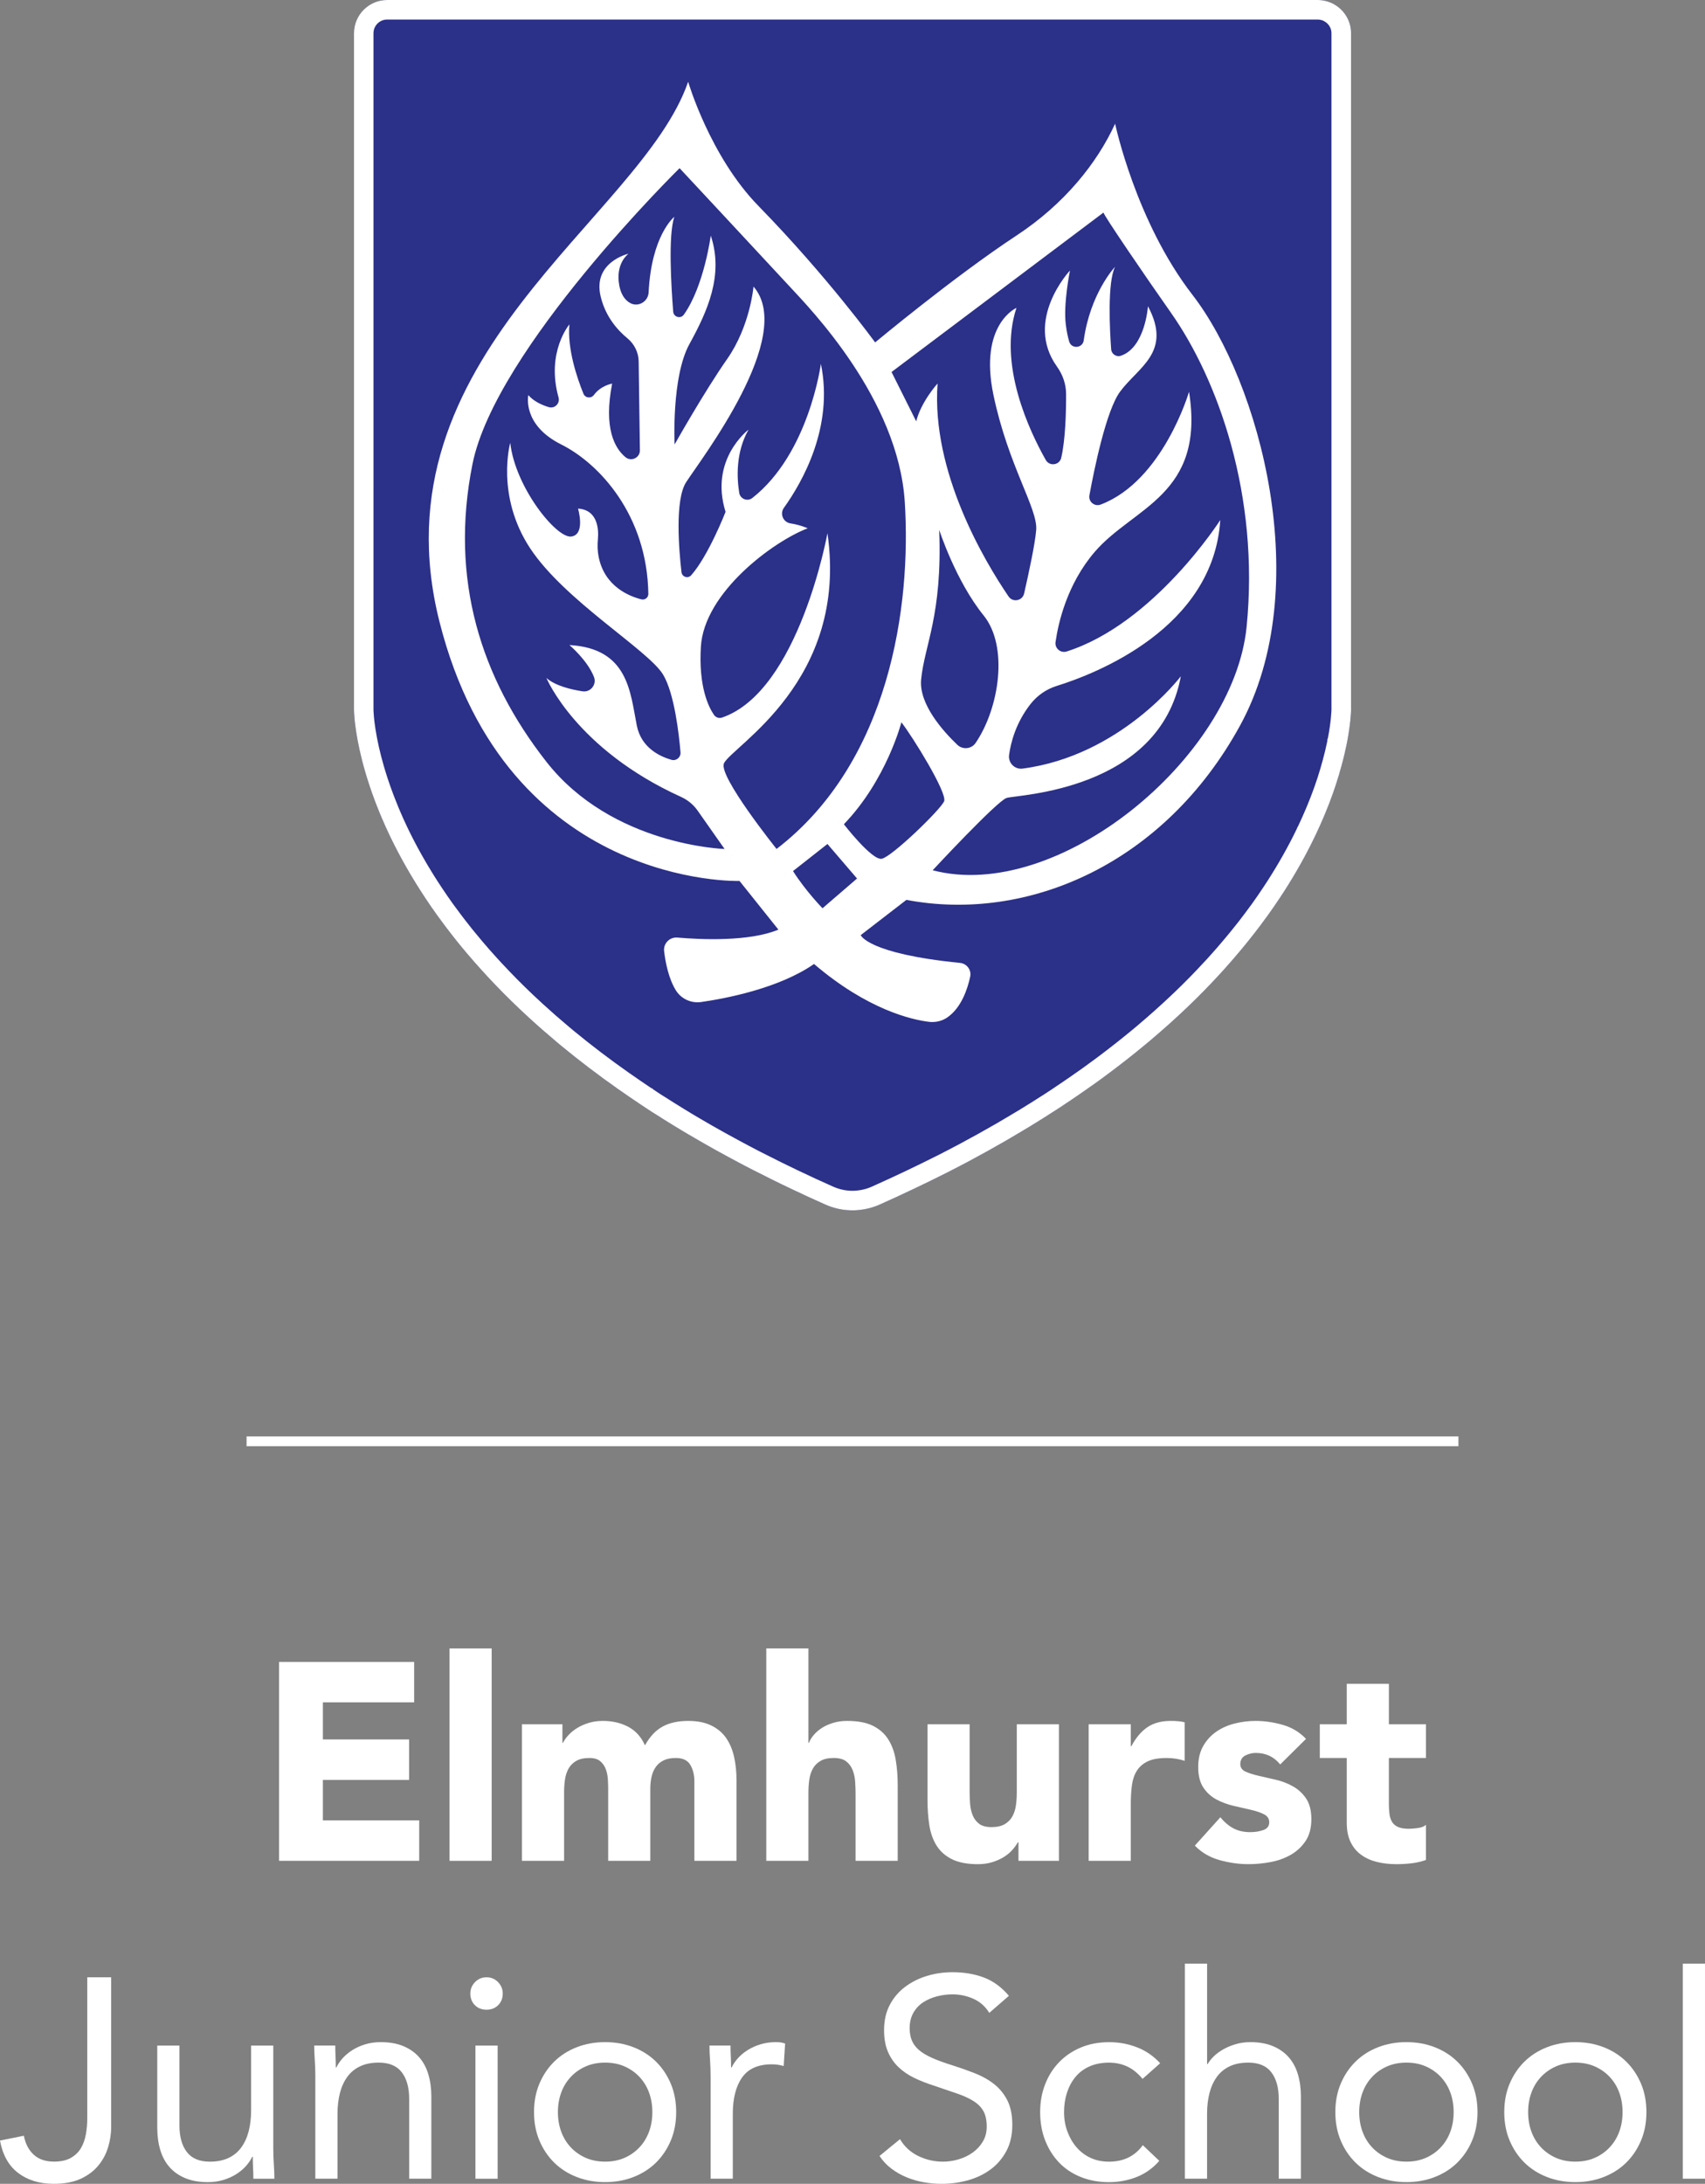
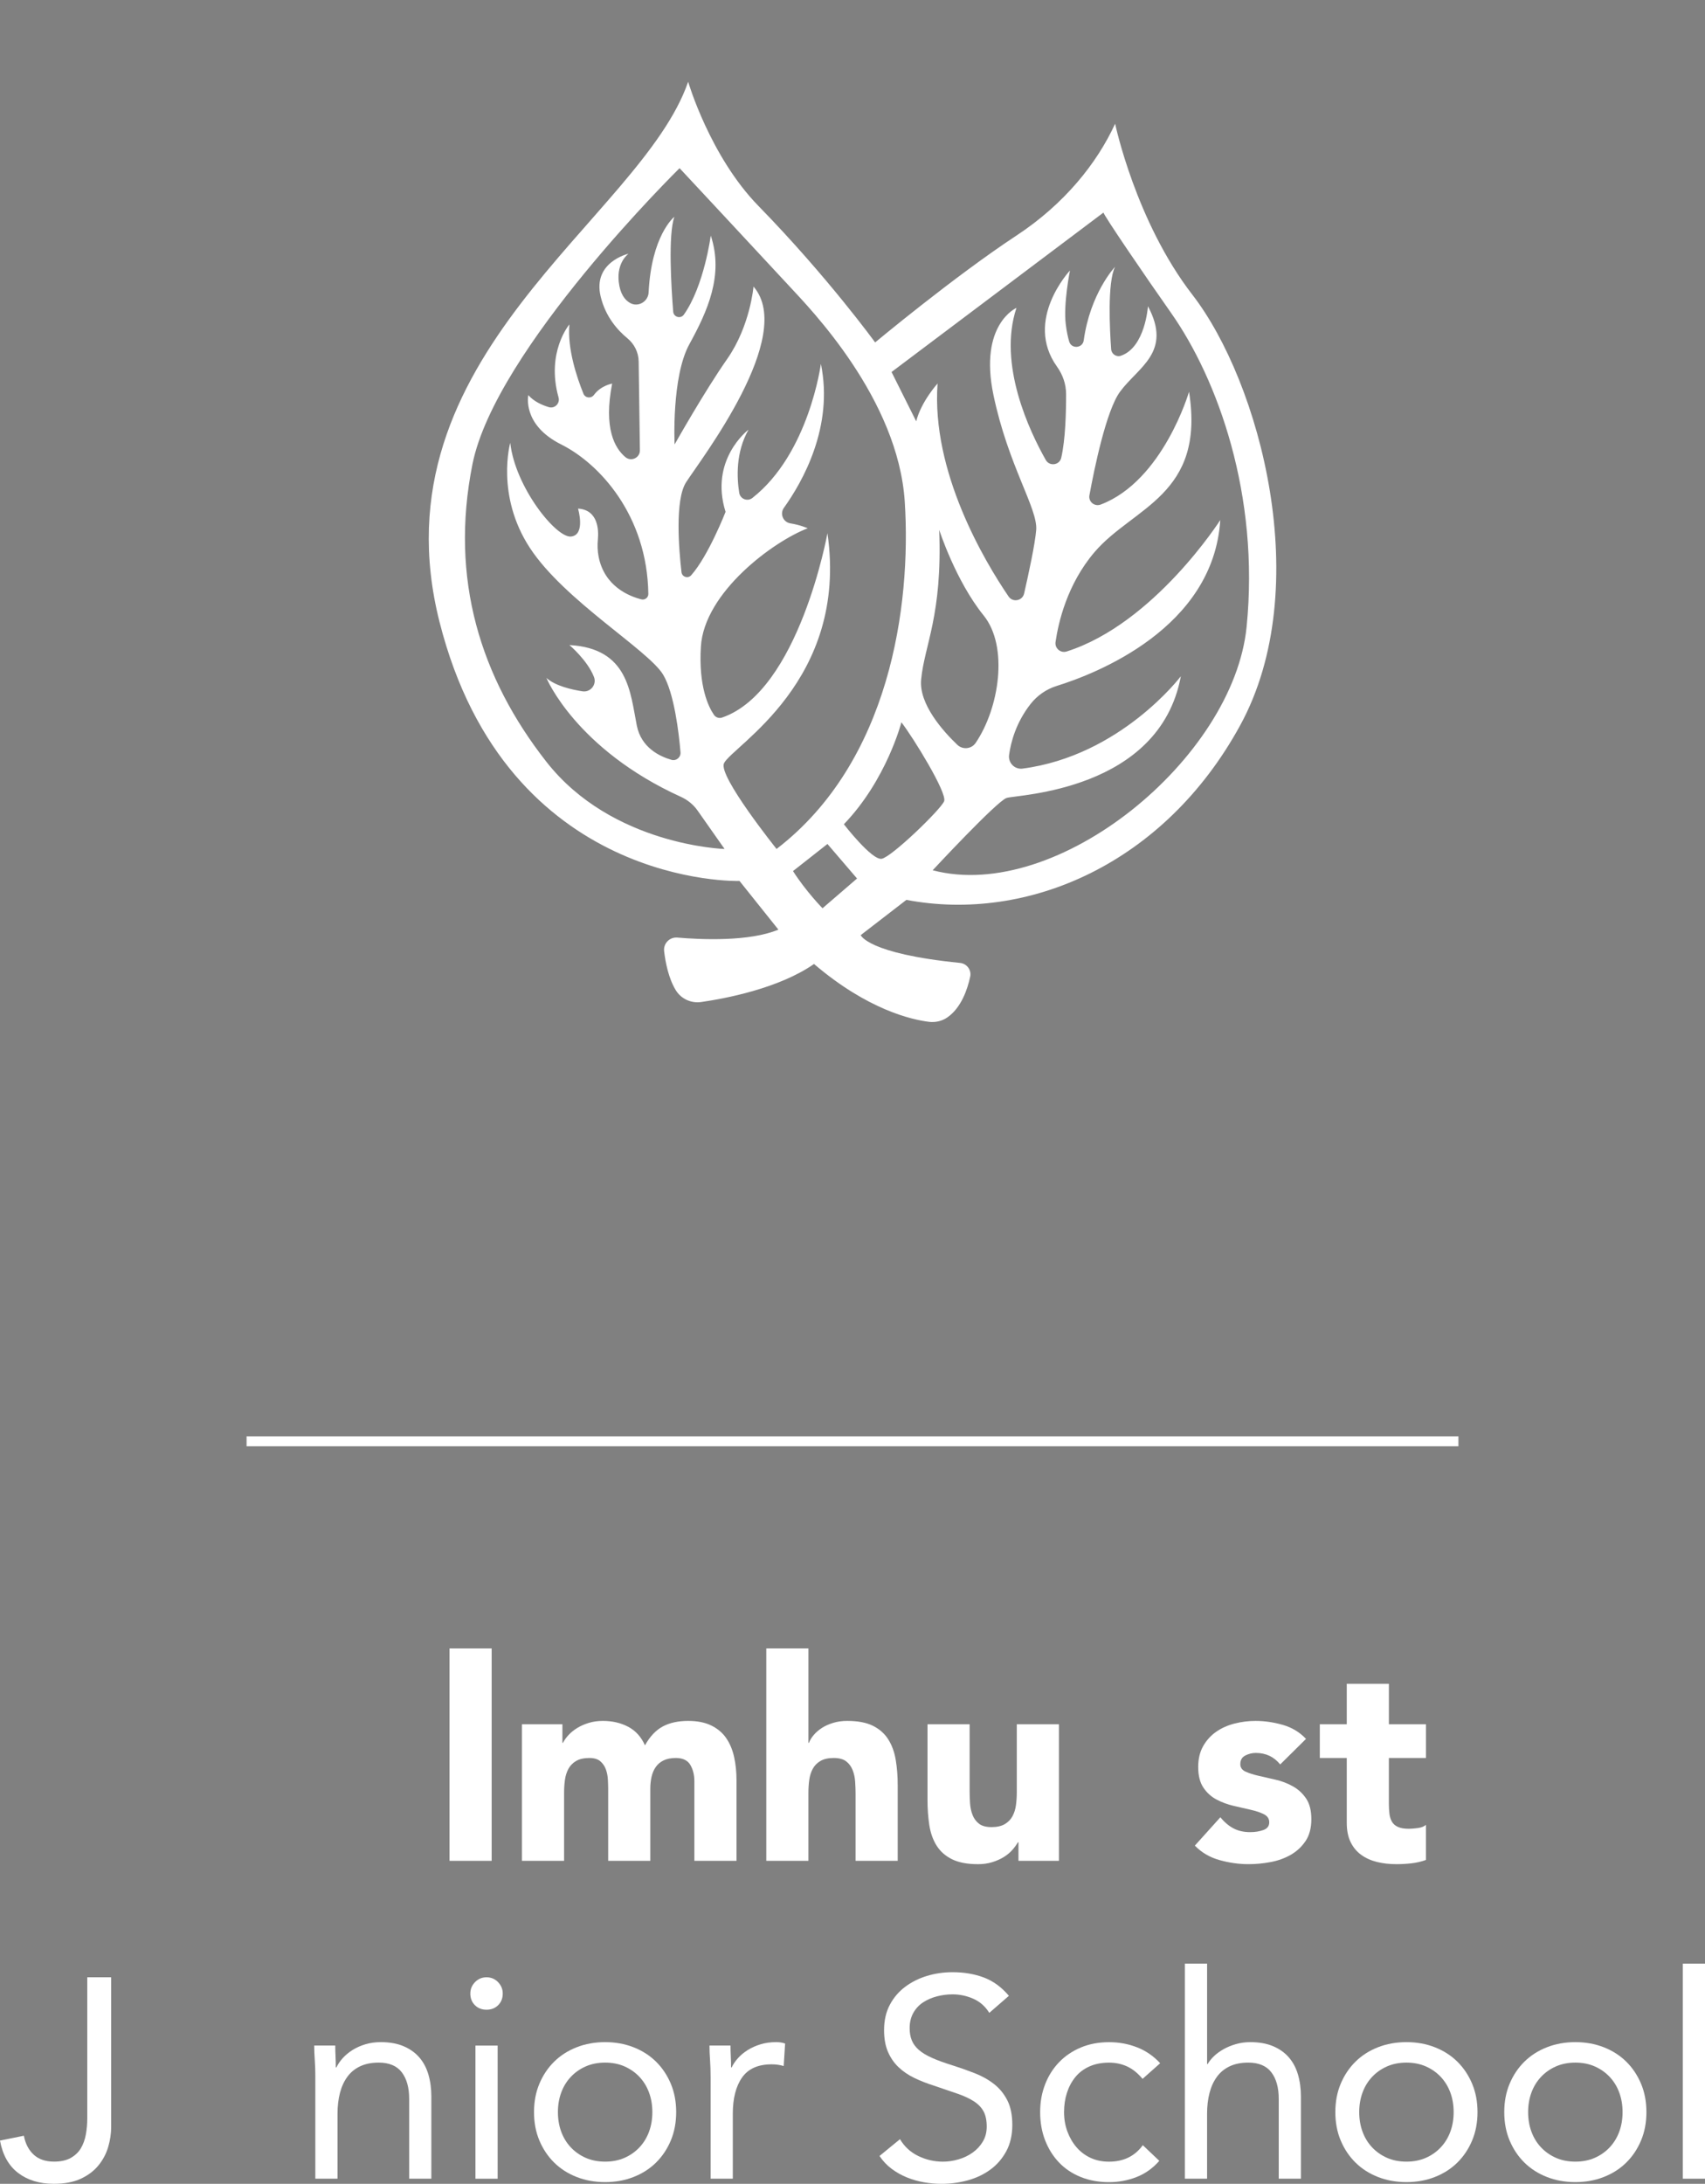
<svg xmlns="http://www.w3.org/2000/svg" id="Layer_3" viewBox="0 0 1093.08 1399.46">
  <rect x="0" y="0" width="1093.08" height="1399.46" fill="#808080" stroke="none" />
  <defs>
    <style>.cls-1{fill:#fff;}.cls-2{fill:#2b3089;}</style>
  </defs>
-   <path class="cls-2" d="M866.15,21.28v433.46s0,.31-.02.92v.15c-.04.98-.15,2.65-.38,4.99,0,.08-.02.19-.02.29-.17,1.8-.42,3.99-.79,6.5-.33,2.28-.73,4.82-1.27,7.64-.04.23-.08.44-.13.67,0,.02-.02.06-.02.08v.02c-.06.31-.13.63-.19.94-.84,4.07-1.88,8.63-3.26,13.64-.98,3.68-2.15,7.58-3.49,11.72-1.13,3.49-2.4,7.12-3.84,10.9-.29.79-.61,1.61-.92,2.42-.58,1.5-1.19,3.05-1.84,4.59-.35.88-.71,1.75-1.09,2.65-.17.42-.36.84-.54,1.25-1.36,3.2-2.82,6.48-4.41,9.84-.19.42-.4.86-.61,1.3-.04.1-.08.19-.15.29-.02.06-.04.12-.08.19-.21.44-.42.88-.65,1.32-2.67,5.56-5.68,11.32-9.04,17.25-3.09,5.49-6.5,11.15-10.21,16.94-.86,1.32-1.73,2.65-2.63,4.01-2.53,3.82-5.2,7.71-8.04,11.65-.33.46-.71.94-1.04,1.4-2.24,3.09-4.55,6.18-6.98,9.29-.94,1.23-1.9,2.44-2.9,3.68-.02.02-.04.06-.06.08-2.09,2.63-4.24,5.28-6.5,7.96-3.43,4.11-7.04,8.27-10.84,12.47-.54.61-1.11,1.23-1.67,1.84-.48.52-.98,1.07-1.48,1.59-6.1,6.64-12.68,13.35-19.74,20.09-7.58,7.25-15.73,14.56-24.46,21.91-1.15.96-2.3,1.92-3.47,2.88-7.25,5.99-14.89,11.99-22.93,17.98-2.9,2.17-5.89,4.34-8.92,6.52-2.76,1.96-5.53,3.91-8.38,5.87-1.88,1.29-3.76,2.61-5.68,3.88-.17.13-.35.23-.52.35-.67.46-1.38.92-2.07,1.38-.46.31-.94.63-1.4.94-.48.33-.94.65-1.42.96-.21.15-.44.29-.65.44-.98.65-1.96,1.3-2.95,1.92-.38.27-.77.52-1.17.77-.38.23-.73.48-1.11.71-5.22,3.38-10.57,6.73-16.06,10.09-1.09.65-2.17,1.29-3.26,1.94-.61.35-1.21.73-1.82,1.09-2.51,1.5-5.03,2.99-7.58,4.49-.9.52-1.78,1.04-2.67,1.57-7.41,4.28-15.08,8.54-23,12.78-.69.38-1.4.75-2.09,1.11-1.15.63-2.32,1.23-3.49,1.84-2.84,1.5-5.74,2.99-8.67,4.47-7.04,3.55-14.29,7.1-21.72,10.63-7.1,3.38-14.39,6.73-21.85,10.07-3.24,1.44-6.6,2.46-10.03,3.05-1.8.31-3.61.52-5.43.63-1.09.04-2.17.06-3.26.02-.9-.02-1.82-.08-2.74-.17-4.6-.44-9.15-1.63-13.43-3.53-7.48-3.32-14.79-6.68-21.91-10.09-.13-.04-.23-.1-.35-.17-3.99-1.88-7.96-3.8-11.82-5.72-4.32-2.13-8.58-4.28-12.78-6.43-1.61-.81-3.2-1.65-4.76-2.46-1.17-.63-2.34-1.23-3.49-1.84-2.4-1.27-4.76-2.55-7.12-3.82-5.49-2.97-10.86-5.93-16.1-8.94-.38-.21-.73-.42-1.11-.65-.23-.13-.48-.27-.73-.42-2.55-1.46-5.05-2.92-7.56-4.39-1.09-.67-2.19-1.32-3.28-1.94-.29-.19-.59-.35-.86-.52-1.71-1.02-3.4-2.05-5.1-3.09-4.26-2.61-8.44-5.22-12.51-7.83-.21-.12-.4-.23-.61-.38-.19-.1-.4-.23-.58-.35-.27-.19-.54-.36-.81-.52-.84-.54-1.67-1.09-2.49-1.63-1.19-.79-2.38-1.57-3.55-2.36-.21-.1-.4-.25-.58-.38-.02-.02-.04-.02-.06-.04-1.78-1.19-3.53-2.36-5.26-3.55-.81-.54-1.63-1.11-2.42-1.65-2.44-1.65-4.82-3.32-7.18-4.97-12.93-9.09-24.85-18.19-35.86-27.26-1.15-.96-2.3-1.9-3.43-2.86-6.1-5.12-11.93-10.21-17.46-15.29-1.96-1.8-3.89-3.59-5.79-5.39-.13-.1-.23-.23-.36-.33-7.41-7.02-14.29-13.99-20.68-20.89-1.09-1.15-2.13-2.3-3.15-3.43-3.43-3.76-6.68-7.48-9.82-11.17-2.23-2.63-4.39-5.26-6.5-7.85-1.4-1.75-2.78-3.49-4.11-5.22-.23-.31-.48-.61-.71-.92-.84-1.09-1.65-2.17-2.46-3.24-.12-.17-.25-.33-.38-.5-1.3-1.71-2.55-3.4-3.78-5.1-.44-.61-.92-1.23-1.36-1.84-2.57-3.57-4.99-7.1-7.31-10.59-.9-1.34-1.78-2.67-2.61-3.99-.75-1.15-1.48-2.3-2.19-3.45-.31-.48-.63-.96-.9-1.44-.36-.54-.69-1.07-1-1.59-2.32-3.76-4.49-7.44-6.54-11.07-3.61-6.39-6.81-12.57-9.67-18.53-.21-.44-.4-.86-.61-1.3-1.69-3.53-3.24-7-4.66-10.36-.29-.67-.58-1.34-.86-2.01-.17-.4-.31-.77-.46-1.15-.65-1.55-1.27-3.07-1.84-4.57-.44-1.09-.86-2.17-1.25-3.24-1.44-3.8-2.72-7.44-3.84-10.92-.92-2.82-1.75-5.51-2.51-8.12-2.94-10.19-4.66-18.74-5.66-25.23-.25-1.61-.44-3.11-.63-4.47-.06-.65-.15-1.25-.21-1.84-.02-.19-.04-.38-.06-.56-.04-.38-.06-.73-.1-1.07-.02-.08-.02-.17-.04-.23-.1-1.38-.19-2.53-.25-3.45-.02-.19-.02-.35-.04-.52-.06-1.36-.06-2.05-.06-2.05V21.28C226.94,9.55,236.48,0,248.22,0h596.64c.98,0,1.94.08,2.88.21.29.04.56.1.84.15.65.13,1.3.25,1.92.42.33.08.65.21.96.31.56.17,1.11.38,1.65.61.33.15.69.29,1.02.46.25.13.5.23.75.35l-.02.04c3.8,2.03,6.91,5.14,8.9,8.98,1.52,2.92,2.38,6.25,2.38,9.75Z" />
-   <path class="cls-1" d="M844.86,12.53c.28,0,.63.02,1.04.08.17.03.33.06.49.09.24.04.48.09.72.15l.39.13.18.06.2.06c.1.03.19.07.29.11l.2.09.08.03.52.28c1.59.85,2.85,2.12,3.68,3.72.64,1.22.96,2.56.96,3.96v433.41c0,.07,0,.25-.01.53v.22s0,.07,0,.07c-.03.66-.12,2.01-.32,4.06l-.06.61v.09c-.17,1.76-.4,3.6-.68,5.49-.29,1.99-.66,4.38-1.17,7.02l-.39,1.17v.79c-.9,4.35-1.88,8.44-3.02,12.6-.9,3.38-1.98,7.01-3.3,11.1-1.1,3.39-2.32,6.85-3.63,10.29l-.03.07-.03.07c-.27.74-.56,1.49-.84,2.21-.55,1.41-1.11,2.85-1.72,4.3l-.05.11-.03.07c-.33.82-.66,1.64-1.01,2.47l-.04.09-.04.09c-.1.25-.22.5-.34.77l-.05.12-.05.12c-1.35,3.18-2.77,6.34-4.21,9.39l-.05.1-.05.1c-.11.24-.22.48-.34.73l-.44.73-.21.62c-.05.11-.11.22-.16.32l-.1.19-.09.2c-2.62,5.45-5.53,11-8.67,16.54-3.02,5.37-6.33,10.86-9.79,16.25-.84,1.29-1.7,2.6-2.58,3.94-2.5,3.79-5.11,7.57-7.72,11.2-.12.17-.26.34-.39.52-.22.29-.44.59-.68.91-2.16,2.98-4.42,5.99-6.71,8.94l-.04.05-.04.05c-.7.92-1.46,1.88-2.3,2.92l-.02.02-.23.29s-.02.02-.03.04c-.13.15-.25.31-.37.46-2.2,2.78-4.21,5.23-6.18,7.56-3.3,3.96-6.83,8.03-10.54,12.12-.49.55-1,1.12-1.57,1.72-.42.46-.86.93-1.3,1.39l-.1.1-.1.1c-5.94,6.47-12.39,13.03-19.17,19.51-7.47,7.14-15.5,14.33-23.84,21.36-1.12.94-2.24,1.87-3.41,2.84-7.06,5.84-14.61,11.76-22.45,17.61-2.54,1.9-5.39,3.98-8.68,6.34-2.53,1.8-5.22,3.69-8.21,5.76l-1.34.92c-1.38.95-2.76,1.91-4.16,2.84l-.3.2-.04.03c-.15.1-.3.2-.44.3-.35.24-.72.48-1.08.72l-.75.49-.05.04-.05.04-.61.41-.79.53-.05.04-.05.04c-.37.26-.73.51-1.11.75l-.15.1-.18.12-.11.08c-.12.08-.25.17-.37.25-.9.59-1.79,1.18-2.68,1.75l-.29.19-.29.21c-.14.1-.29.19-.44.28-.29.18-.57.36-.84.54l-.21.14-.14.08-.14.09c-4.7,3.05-9.85,6.28-15.73,9.88l-3.11,1.85c-.35.21-.7.42-1.06.63-.26.15-.51.31-.77.46l-.05.03-.05.03c-1.94,1.16-3.89,2.31-5.85,3.47l-1.58.93-1.39.82-1.25.73c-7.26,4.19-14.88,8.43-22.73,12.63-.61.33-1.23.66-1.84.97l-.13.07-.13.07c-1.07.58-2.16,1.15-3.25,1.71l-.05.03-.05.03c-2.8,1.48-5.72,2.98-8.45,4.36-7.04,3.55-14.26,7.08-21.47,10.51-6.46,3.08-13.52,6.33-21.55,9.93-2.28,1.02-4.65,1.74-7.08,2.15-1.28.22-2.58.38-3.89.45-.47.02-.94.03-1.41.03-.25,0-.51,0-.76-.01h-.09s-.09,0-.09,0c-.53-.01-1.15-.05-1.84-.11-3.28-.31-6.49-1.16-9.53-2.51-7.44-3.31-14.71-6.65-21.59-9.94l-.7-.34h-.04c-3.79-1.8-7.58-3.64-11.3-5.49-3.96-1.95-8.09-4.03-12.66-6.37-1.17-.6-2.34-1.2-3.49-1.8l-1.09-.57c-.77-.41-1.55-.82-2.32-1.22l-1.15-.6c-2.38-1.26-4.71-2.52-7.04-3.78-5.87-3.17-11.04-6.04-15.82-8.78l-.08-.04-.08-.04c-.22-.12-.44-.25-.66-.39l-.26-.16-.26-.14c-.13-.07-.27-.16-.5-.29-2.46-1.41-4.88-2.82-7.36-4.27-1.08-.66-2.17-1.3-3.25-1.93-.19-.12-.38-.23-.57-.34l-.18-.11-.08-.05-.08-.05c-1.66-.99-3.3-1.98-4.97-3.02-4.33-2.65-8.46-5.24-12.3-7.7l-.17-.11-.17-.1-.07-.04-.3-.21-.43-.24c-.31-.21-.62-.4-.93-.59-.75-.49-1.5-.98-2.24-1.47l-1.39-.92c-.58-.39-1.17-.77-1.75-1.16l-.53-.53-1.12-.57-.21-.14c-1.45-.97-2.89-1.94-4.32-2.92l-.07-.05-.07-.05c-.58-.39-1.16-.79-1.74-1.18l-.62-.43c-2.18-1.47-4.31-2.96-6.41-4.43l-.58-.4c-12.25-8.61-24.06-17.58-35.03-26.62l-1.24-1.03c-.7-.58-1.4-1.16-2.17-1.81-6.02-5.05-11.75-10.07-17.06-14.94-1.91-1.75-3.78-3.5-5.64-5.25l-.13-.12c-.11-.11-.23-.22-.35-.33-6.86-6.5-13.58-13.29-19.98-20.19l-.04-.04-.04-.04c-1.03-1.09-2.01-2.17-3-3.26-3.19-3.5-6.4-7.15-9.53-10.85-2.14-2.53-4.2-5.04-6.29-7.6-1.32-1.66-2.62-3.29-3.88-4.93-.17-.23-.35-.46-.53-.68l-.07-.08-.08-.11-.09-.11c-.46-.6-.91-1.19-1.36-1.78l-1.04-1.37-.38-.5c-1.25-1.65-2.46-3.28-3.62-4.89-.25-.35-.52-.71-.79-1.07-.19-.26-.39-.52-.55-.74-2.32-3.23-4.63-6.57-7.08-10.26-.84-1.24-1.65-2.49-2.43-3.71l-.05-.07-.05-.07c-.69-1.06-1.37-2.12-2.02-3.17l-.08-.13-.08-.12c-.17-.25-.34-.51-.48-.76l-.2-.36-.22-.34c-.26-.4-.51-.78-.74-1.17l-.04-.07-.04-.07c-2.23-3.61-4.34-7.19-6.29-10.66-3.25-5.76-6.38-11.74-9.26-17.74l-.25-.53-.37-.8c-1.49-3.11-2.98-6.42-4.41-9.82l-.03-.08-.03-.08c-.25-.57-.5-1.13-.73-1.7l-.03-.07-.03-.07c-.12-.28-.22-.55-.33-.84l-.06-.15-.06-.15c-.53-1.27-1.14-2.75-1.66-4.13l-.05-.15-.06-.14c-.4-.98-.77-1.96-1.16-2.99-1.33-3.51-2.55-6.99-3.65-10.37-.91-2.81-1.69-5.33-2.38-7.72-2.37-8.2-4.16-16.16-5.32-23.68-.16-1.05-.3-2.05-.42-2.99l-.14-1.02c-.04-.38-.08-.75-.13-1.11l-.07-.64-.03-.28-.03-.28-.02-.22c-.03-.35-.06-.69-.1-1.02l-.02-.19c-.08-1.09-.15-2.02-.2-2.79l-.02-.25v-.05c0-.07-.01-.13-.02-.2-.03-.72-.04-1.14-.04-1.22V21.28c0-4.83,3.93-8.75,8.75-8.75h596.64M844.86,0H248.22c-11.74,0-21.28,9.55-21.28,21.28v433.46s0,.69.06,2.05c.02.17.02.33.04.52.06.92.15,2.07.25,3.45.02.06.02.15.04.23.04.33.06.69.1,1.07.02.19.04.38.06.56.06.58.15,1.19.21,1.84.19,1.36.38,2.86.63,4.47,1,6.5,2.72,15.04,5.66,25.23.75,2.61,1.59,5.3,2.51,8.12,1.13,3.49,2.4,7.12,3.84,10.92.4,1.07.81,2.15,1.25,3.24.56,1.5,1.19,3.03,1.84,4.57.15.38.29.75.46,1.15.27.67.56,1.34.86,2.01,1.42,3.36,2.97,6.83,4.66,10.36.21.44.4.86.61,1.3,2.86,5.95,6.06,12.14,9.67,18.53,2.05,3.63,4.22,7.31,6.54,11.07.31.52.65,1.04,1,1.59.27.48.58.96.9,1.44.71,1.15,1.44,2.3,2.19,3.45.84,1.32,1.71,2.65,2.61,3.99,2.32,3.49,4.74,7.02,7.31,10.59.44.61.92,1.23,1.36,1.84,1.23,1.69,2.49,3.38,3.78,5.1.13.17.25.33.38.5.81,1.07,1.63,2.15,2.46,3.24.23.31.48.61.71.92,1.34,1.73,2.72,3.47,4.11,5.22,2.11,2.59,4.26,5.22,6.5,7.85,3.13,3.7,6.39,7.41,9.82,11.17,1.02,1.13,2.07,2.28,3.15,3.43,6.39,6.89,13.26,13.87,20.68,20.89.13.1.23.23.36.33,1.9,1.8,3.82,3.59,5.79,5.39,5.53,5.08,11.36,10.17,17.46,15.29,1.13.96,2.28,1.9,3.43,2.86,11.01,9.06,22.93,18.17,35.86,27.26,2.36,1.65,4.74,3.32,7.18,4.97.79.54,1.61,1.11,2.42,1.65,1.73,1.19,3.49,2.36,5.26,3.55.02.02.04.02.06.04.19.13.38.27.58.38,1.17.79,2.36,1.57,3.55,2.36.81.54,1.65,1.09,2.49,1.63.27.17.54.33.81.52.19.13.4.25.58.35.21.15.4.25.61.38,4.07,2.61,8.25,5.22,12.51,7.83,1.69,1.04,3.38,2.07,5.1,3.09.27.17.56.33.86.52,1.09.63,2.19,1.27,3.28,1.94,2.51,1.46,5.01,2.92,7.56,4.39.25.15.5.29.73.42.38.23.73.44,1.11.65,5.24,3.01,10.61,5.97,16.1,8.94,2.36,1.27,4.72,2.55,7.12,3.82,1.15.61,2.32,1.21,3.49,1.84,1.57.81,3.15,1.65,4.76,2.46,4.2,2.15,8.46,4.3,12.78,6.43,3.86,1.92,7.83,3.84,11.82,5.72.13.06.23.12.35.17,7.12,3.4,14.43,6.77,21.91,10.09,4.28,1.9,8.83,3.09,13.43,3.53.92.08,1.84.15,2.74.17.41.02.83.02,1.24.02.67,0,1.34-.02,2.01-.04,1.82-.1,3.63-.31,5.43-.63,3.43-.58,6.79-1.61,10.03-3.05,7.46-3.34,14.75-6.68,21.85-10.07,7.44-3.53,14.68-7.08,21.72-10.63,2.92-1.48,5.83-2.97,8.67-4.47,1.17-.61,2.34-1.21,3.49-1.84.69-.36,1.4-.73,2.09-1.11,7.92-4.24,15.58-8.5,23-12.78.9-.52,1.78-1.04,2.67-1.57,2.55-1.5,5.08-2.99,7.58-4.49.61-.36,1.21-.73,1.82-1.09,1.09-.65,2.17-1.3,3.26-1.94,5.49-3.36,10.84-6.7,16.06-10.09.38-.23.73-.48,1.11-.71.4-.25.79-.5,1.17-.77.98-.63,1.96-1.27,2.95-1.92.21-.15.44-.29.65-.44.48-.31.94-.63,1.42-.96.46-.31.94-.63,1.4-.94.69-.46,1.4-.92,2.07-1.38.17-.12.35-.23.52-.35,1.92-1.27,3.8-2.59,5.68-3.88,2.84-1.96,5.62-3.91,8.38-5.87,3.03-2.17,6.02-4.34,8.92-6.52,8.04-5.99,15.69-11.99,22.93-17.98,1.17-.96,2.32-1.92,3.47-2.88,8.73-7.35,16.88-14.66,24.46-21.91,7.06-6.75,13.64-13.45,19.74-20.09.5-.52,1-1.07,1.48-1.59.56-.61,1.13-1.23,1.67-1.84,3.8-4.2,7.41-8.35,10.84-12.47,2.26-2.67,4.41-5.33,6.5-7.96.02-.02.04-.06.06-.08,1-1.23,1.96-2.44,2.9-3.68,2.42-3.11,4.74-6.2,6.98-9.29.33-.46.71-.94,1.04-1.4,2.84-3.95,5.51-7.83,8.04-11.65.9-1.36,1.77-2.69,2.63-4.01,3.72-5.79,7.12-11.45,10.21-16.94,3.36-5.93,6.37-11.7,9.04-17.25.23-.44.44-.88.65-1.32.04-.06.06-.13.08-.19.06-.1.1-.19.15-.29.21-.44.42-.88.61-1.3,1.59-3.36,3.05-6.64,4.41-9.84.19-.42.38-.84.54-1.25.38-.9.73-1.78,1.09-2.65.65-1.55,1.25-3.09,1.84-4.59.31-.81.63-1.63.92-2.42,1.44-3.78,2.72-7.41,3.84-10.9,1.34-4.14,2.51-8.04,3.49-11.72,1.38-5.01,2.42-9.57,3.26-13.64.06-.31.13-.63.19-.94v-.02s.02-.06.02-.08c.04-.23.08-.44.13-.67.54-2.82.94-5.37,1.27-7.64.38-2.51.63-4.7.79-6.5,0-.1.02-.21.02-.29.23-2.34.33-4.01.38-4.99v-.15c.02-.61.02-.92.02-.92V21.28c0-3.51-.86-6.83-2.38-9.75-1.98-3.84-5.1-6.96-8.9-8.98l.02-.04c-.25-.12-.5-.23-.75-.35-.33-.17-.69-.31-1.02-.46-.54-.23-1.09-.44-1.65-.61-.31-.1-.63-.23-.96-.31-.63-.17-1.27-.29-1.92-.42-.27-.04-.54-.1-.84-.15-.94-.13-1.9-.21-2.88-.21h0Z" />
  <path class="cls-1" d="M499.02,595.74c-18.68,7.78-49.49,6.4-64.76,5.09-4.96-.43-9.08,3.79-8.49,8.73.87,7.36,2.87,17.47,7.47,24.99,3.4,5.56,9.83,8.51,16.29,7.58,15.15-2.17,49.71-8.62,72.34-24.37,34.43,29.39,62.66,35.71,73.7,37.06,4.11.5,8.31-.44,11.72-2.79,8.99-6.19,12.98-18.12,14.7-26.13.92-4.28-2.13-8.4-6.49-8.83-59.37-5.93-63.69-17.81-63.69-17.81l29.27-22.58c77.98,14.75,165.45-23.18,213.92-111.7,48.48-88.52,12.65-220.25-30.56-276.1-36.37-47.01-49.53-109.6-49.53-109.6-11.59,25.29-32.52,51.46-63.23,71.66-40.04,26.35-90.63,68.5-90.63,68.5,0,0-30.56-42.15-74.82-87.47-31.08-31.81-45.05-79.57-45.05-79.57-30.3,87.98-202.59,175.47-159.39,346.19,43.21,170.72,192.32,165.97,192.32,165.97l24.92,31.18ZM464.09,489.22c5.23-11.12,80.09-52.69,66.39-147.53,0,0-18.22,101.21-67.55,118.15-1.93.66-4.06-.05-5.21-1.73-3.51-5.12-9.93-18.15-8.38-43.7,2.11-34.78,46.37-67.44,68.5-75.87,0,0-4.68-2.13-11.06-3.14-4.69-.74-6.98-6.11-4.22-9.97,11.87-16.55,32.08-51.94,23.71-92.27,0,0-7.53,57.41-43.93,85.96-3.15,2.47-7.79.64-8.42-3.31-1.53-9.5-2.35-25.9,5.98-40.48-.64.48-25.14,19.39-14.74,52.68,0,0-10.93,28.1-22.03,40.63-2.05,2.31-5.87,1.1-6.22-1.97-1.62-14.01-4.37-46.22,2.96-57.63,9.48-14.75,70.61-93.79,43.21-125.4,0,0-2.11,25.29-16.86,46.37-14.75,21.08-33.72,54.8-33.72,54.8,0,0-2.11-43.21,9.48-64.28,11.59-21.08,22.13-44.26,13.7-69.55,0,0-4.27,32.4-17.28,50.68-2.03,2.85-6.54,1.55-6.81-1.94-1.27-15.96-3.3-49.3.75-60.8-.47.38-14.69,12.12-16.51,48.49-.29,5.89-6.73,9.65-11.87,6.75-3.42-1.93-6.47-5.9-7.29-13.68-1.29-12.27,5.89-17.61,6.3-17.9-.86.2-23.06,5.68-17.89,27.39,3.14,13.19,11.15,21.89,17.1,26.76,4.49,3.68,7.19,9.1,7.27,14.9l.79,56.91c.07,4.83-5.55,7.5-9.27,4.41-6.88-5.71-14.12-18.54-8.52-47.13,0,0-7.22,1.2-11.66,7.25-1.82,2.47-5.6,2.06-6.75-.78-4.22-10.42-10.4-28.84-8.99-44.4,0,0-15.1,17.76-6.97,46.77,1.08,3.84-2.44,7.4-6.26,6.24-4.46-1.35-9.61-3.69-13.11-7.69,0,0-4.22,18.97,21.08,31.61,24.59,12.29,55.15,45.51,55.86,95.76.03,2.35-2.18,4.08-4.46,3.5-7.84-1.98-23.67-8.28-27.41-27.33-.73-3.69-.82-7.46-.47-11.2.52-5.62.32-18.8-12.73-19.63,0,0,5.02,16.86-4.47,17.91s-35.83-31.61-38.99-60.07c0,0-9.48,33.72,12.65,67.44s75.87,65.34,85.36,81.14c7.2,12,10.15,37.95,11.15,49.77.27,3.19-2.73,5.69-5.81,4.81-7.48-2.15-19.36-7.74-22.2-21.91-4.22-21.08-5.27-49.53-43.21-51.64,0,0,11.59,9.76,15.74,20.46,1.89,4.86-2.21,9.97-7.36,9.18-7.28-1.12-17.47-3.52-23.13-8.56,0,0,18.83,45.59,86.28,76.22,4.25,1.93,7.93,4.92,10.62,8.74l17.32,24.64s-72.06-2.11-114.21-55.85c-42.15-53.74-62.17-116.97-47.42-190.74,14.75-73.77,132.78-189.69,132.78-189.69,0,0,57.96,62.17,70.61,75.87,12.65,13.7,69.55,71.66,73.77,138.05,4.22,66.39-9.48,166.5-82.2,222.35,0,0-37.49-46.79-33.72-54.8ZM527.32,582.05s-10.71-10.93-18.92-23.84l22.08-17.36,18.97,22.13-22.13,19.06ZM565.25,550.34c-6.32,1.05-24.24-22.13-24.24-22.13,27.4-28.45,36.88-65.34,36.88-65.34,7.38,9.48,29.51,45.31,27.4,50.58-2.11,5.27-33.72,35.83-40.04,36.88ZM602.14,339.58s10.54,32.67,28.45,54.8c16.11,19.9,10.06,59.41-5.12,81.73-2.68,3.93-8.27,4.47-11.72,1.19-9.11-8.69-24.71-26.06-23.21-41.82,2.11-22.13,13.7-41.1,11.59-95.9ZM597.92,557.72s41.1-44.26,47.42-46.37c6.32-2.11,98-4.22,111.7-77.98,0,0-38.41,50.9-101.49,59.18-5.06.66-9.32-3.73-8.62-8.78,1.15-8.29,4.46-20.73,13.73-32.58,4.29-5.49,10.15-9.55,16.8-11.62,24.91-7.74,100.47-36.85,104.86-106.31,0,0-42.33,66.37-98.49,84.24-3.86,1.23-7.7-2.05-7.12-6.07,1.8-12.52,7.44-37.07,25-57.62,24.75-28.98,71.12-36.36,60.58-102.75,0,0-16.61,57.08-56.62,72.28-3.94,1.5-8.01-1.82-7.24-5.97,3.11-16.93,10.75-54.24,19.61-66.32,11.59-15.81,33.72-25.29,17.91-54.8,0,0-1.7,26.36-17.32,31.72-2.95,1.01-6.05-1.09-6.27-4.2-.88-12.23-2.5-42.77,2.51-52.81-.54.58-15.95,17.24-20.09,47.17-.7,5.06-7.83,5.67-9.31.78-.87-2.88-1.64-6.51-2.2-11.08-1.63-13.17,2.69-34.48,2.69-34.48,0,0-29.74,31.72-8.31,61.61,3.67,5.12,5.8,11.19,5.82,17.5.04,11.39-.4,29.2-3.11,40.92-1.1,4.76-7.5,5.64-9.91,1.39-10.36-18.29-30.86-61.26-18.79-97.48,0,0-24.24,10.54-14.75,55.85s28.45,72.71,27.4,86.41c-.68,8.83-4.86,28.17-7.75,40.8-1.08,4.71-7.26,5.89-9.97,1.89-15.35-22.55-49.61-79.84-45.51-136.48,0,0-10.54,11.59-13.7,24.24l-15.81-31.61,135.88-102.18s.02-.06.06-.04l-.06.04c0,1.53,26.13,39.89,43.27,64.24,30.03,42.68,56.91,116.97,48.48,201.28-8.43,84.3-121.19,177.04-201.28,155.96Z" />
  <rect class="cls-1" x="158.08" y="920.52" width="776.92" height="6.24" />
-   <path class="cls-1" d="M178.91,1065.01h86.6v25.92h-58.51v23.76h55.27v25.93h-55.27v25.92h61.75v25.93h-89.84v-127.46Z" />
-   <path class="cls-1" d="M288.19,1056.37h27.01v136.11h-27.01v-136.11Z" />
+   <path class="cls-1" d="M288.19,1056.37h27.01v136.11h-27.01v-136.11" />
  <path class="cls-1" d="M334.64,1104.98h25.93v11.88h.36c.84-1.68,2.04-3.36,3.6-5.04,1.56-1.68,3.42-3.18,5.58-4.5,2.16-1.32,4.62-2.4,7.38-3.24,2.76-.84,5.76-1.26,9-1.26,6.12,0,11.55,1.26,16.29,3.78,4.74,2.52,8.31,6.48,10.71,11.88,3.12-5.64,6.9-9.66,11.34-12.06,4.44-2.4,9.9-3.6,16.38-3.6,5.88,0,10.83.99,14.85,2.97,4.02,1.98,7.2,4.68,9.54,8.1,2.34,3.42,4.02,7.44,5.04,12.06,1.02,4.62,1.53,9.57,1.53,14.85v51.67h-27.01v-50.95c0-4.08-.87-7.59-2.61-10.53-1.74-2.94-4.83-4.41-9.27-4.41-3.12,0-5.73.51-7.83,1.53-2.1,1.02-3.78,2.43-5.04,4.23-1.26,1.8-2.16,3.9-2.7,6.3-.54,2.4-.81,4.92-.81,7.56v46.27h-27.01v-46.27c0-1.56-.06-3.48-.18-5.76-.12-2.28-.54-4.44-1.26-6.48-.72-2.04-1.89-3.78-3.51-5.22-1.62-1.44-3.99-2.16-7.11-2.16-3.48,0-6.3.63-8.46,1.89-2.16,1.26-3.81,2.94-4.95,5.04-1.14,2.1-1.89,4.47-2.25,7.11-.36,2.64-.54,5.4-.54,8.28v43.57h-27.01v-87.5Z" />
  <path class="cls-1" d="M518.28,1056.37v60.49h.36c.6-1.68,1.62-3.36,3.06-5.04,1.44-1.68,3.18-3.18,5.22-4.5,2.04-1.32,4.44-2.4,7.2-3.24,2.76-.84,5.76-1.26,9-1.26,6.84,0,12.36,1.05,16.56,3.15,4.2,2.1,7.47,5.01,9.81,8.73,2.34,3.72,3.93,8.1,4.77,13.14.84,5.04,1.26,10.5,1.26,16.38v48.25h-27.01v-42.85c0-2.52-.09-5.13-.27-7.83-.18-2.7-.72-5.19-1.62-7.47-.9-2.28-2.28-4.14-4.14-5.58-1.86-1.44-4.53-2.16-8.01-2.16s-6.3.63-8.46,1.89c-2.16,1.26-3.81,2.94-4.95,5.04-1.14,2.1-1.89,4.47-2.25,7.11-.36,2.64-.54,5.4-.54,8.28v43.57h-27.01v-136.11h27.01Z" />
  <path class="cls-1" d="M678.86,1192.47h-25.92v-11.88h-.36c-.96,1.68-2.19,3.36-3.69,5.04-1.5,1.68-3.33,3.18-5.49,4.5-2.16,1.32-4.62,2.4-7.38,3.24-2.76.84-5.76,1.26-9,1.26-6.84,0-12.39-1.05-16.65-3.15-4.26-2.1-7.56-5.01-9.9-8.73-2.34-3.72-3.9-8.1-4.68-13.14-.78-5.04-1.17-10.5-1.17-16.38v-48.25h27.01v42.85c0,2.52.09,5.13.27,7.83.18,2.7.72,5.19,1.62,7.47.9,2.28,2.28,4.14,4.14,5.58,1.86,1.44,4.53,2.16,8.01,2.16s6.3-.63,8.46-1.89c2.16-1.26,3.81-2.94,4.95-5.04,1.14-2.1,1.89-4.47,2.25-7.11.36-2.64.54-5.4.54-8.28v-43.57h27.01v87.5Z" />
-   <path class="cls-1" d="M697.95,1104.98h27.01v14.04h.36c2.88-5.4,6.3-9.45,10.26-12.15,3.96-2.7,8.94-4.05,14.94-4.05,1.56,0,3.12.06,4.68.18,1.56.12,3,.36,4.32.72v24.67c-1.92-.6-3.81-1.05-5.67-1.35-1.86-.3-3.81-.45-5.85-.45-5.16,0-9.24.72-12.24,2.16-3,1.44-5.31,3.45-6.93,6.03-1.62,2.58-2.67,5.67-3.15,9.27-.48,3.6-.72,7.56-.72,11.88v36.55h-27.01v-87.5Z" />
  <path class="cls-1" d="M820.73,1130.72c-3.96-4.92-9.18-7.38-15.66-7.38-2.28,0-4.5.54-6.66,1.62-2.16,1.08-3.24,2.94-3.24,5.58,0,2.16,1.11,3.75,3.33,4.77,2.22,1.02,5.04,1.92,8.46,2.7,3.42.78,7.08,1.62,10.98,2.52,3.9.9,7.56,2.31,10.98,4.23,3.42,1.92,6.24,4.53,8.46,7.83,2.22,3.3,3.33,7.71,3.33,13.23s-1.23,10.29-3.69,13.95c-2.46,3.66-5.61,6.6-9.45,8.82-3.84,2.22-8.16,3.78-12.96,4.68-4.8.9-9.54,1.35-14.22,1.35-6.12,0-12.3-.87-18.54-2.61-6.24-1.74-11.52-4.83-15.84-9.27l16.38-18.18c2.52,3.12,5.31,5.49,8.37,7.11,3.06,1.62,6.63,2.43,10.71,2.43,3.12,0,5.94-.45,8.46-1.35,2.52-.9,3.78-2.55,3.78-4.95,0-2.28-1.11-3.99-3.33-5.13-2.22-1.14-5.04-2.1-8.46-2.88-3.42-.78-7.08-1.62-10.98-2.52-3.9-.9-7.56-2.25-10.98-4.05-3.42-1.8-6.24-4.35-8.46-7.65-2.22-3.3-3.33-7.71-3.33-13.23,0-5.16,1.05-9.6,3.15-13.32,2.1-3.72,4.86-6.78,8.28-9.18,3.42-2.4,7.35-4.17,11.79-5.31,4.44-1.14,8.94-1.71,13.5-1.71,5.76,0,11.58.84,17.46,2.52,5.88,1.68,10.86,4.68,14.94,9l-16.56,16.38Z" />
  <path class="cls-1" d="M914.17,1126.58h-23.76v29.16c0,2.4.12,4.59.36,6.57.24,1.98.78,3.69,1.62,5.13.84,1.44,2.13,2.55,3.87,3.33,1.74.78,4.05,1.17,6.93,1.17,1.44,0,3.33-.15,5.67-.45,2.34-.3,4.11-.99,5.31-2.07v22.5c-3,1.08-6.12,1.8-9.36,2.16-3.24.36-6.42.54-9.54.54-4.56,0-8.76-.48-12.6-1.44-3.84-.96-7.2-2.49-10.08-4.59-2.88-2.1-5.13-4.83-6.75-8.19-1.62-3.36-2.43-7.44-2.43-12.24v-41.59h-17.28v-21.6h17.28v-25.93h27.01v25.93h23.76v21.6Z" />
  <path class="cls-1" d="M71.28,1362.82c0,4.37-.64,8.72-1.92,13.03-1.27,4.32-3.34,8.24-6.2,11.76-2.86,3.53-6.63,6.38-11.3,8.57-4.68,2.19-10.48,3.28-17.41,3.28-9.12,0-16.71-2.31-22.79-6.93-6.08-4.62-9.97-11.55-11.67-20.78l15.31-3.1c.97,5.1,3.07,9.15,6.29,12.12,3.22,2.98,7.56,4.47,13.03,4.47,4.38,0,7.96-.79,10.76-2.37,2.79-1.58,4.95-3.65,6.47-6.2,1.52-2.55,2.58-5.5,3.19-8.84.61-3.34.91-6.77.91-10.3v-90.42h15.31v95.71Z" />
-   <path class="cls-1" d="M175.19,1375.95c0,3.89.12,7.54.36,10.94.24,3.4.36,6.5.36,9.3h-13.49c0-2.31-.06-4.62-.18-6.93-.12-2.31-.18-4.68-.18-7.11h-.37c-.97,2.07-2.34,4.07-4.1,6.02-1.76,1.95-3.86,3.68-6.29,5.2-2.43,1.52-5.17,2.73-8.2,3.65-3.04.91-6.32,1.37-9.84,1.37-5.59,0-10.42-.85-14.49-2.55-4.07-1.7-7.45-4.07-10.12-7.11-2.68-3.04-4.65-6.72-5.92-11.03-1.28-4.31-1.91-9.02-1.91-14.13v-52.68h14.22v51.23c0,7.17,1.58,12.82,4.74,16.95,3.16,4.13,8.08,6.2,14.77,6.2,4.62,0,8.6-.79,11.94-2.37,3.34-1.58,6.08-3.83,8.2-6.75,2.12-2.92,3.7-6.38,4.74-10.39,1.03-4.01,1.55-8.45,1.55-13.31v-41.56h14.22v65.08Z" />
  <path class="cls-1" d="M202.17,1331.1c0-3.89-.12-7.53-.36-10.94-.25-3.4-.36-6.5-.36-9.3h13.49c0,2.31.06,4.62.18,6.93.12,2.31.18,4.68.18,7.11h.36c.97-2.07,2.34-4.07,4.1-6.02,1.76-1.94,3.86-3.67,6.29-5.19,2.43-1.52,5.16-2.73,8.2-3.65,3.04-.91,6.32-1.37,9.85-1.37,5.59,0,10.42.85,14.49,2.55,4.07,1.7,7.44,4.07,10.12,7.11,2.67,3.04,4.65,6.72,5.92,11.03,1.27,4.32,1.91,9.02,1.91,14.13v52.69h-14.22v-51.23c0-7.17-1.58-12.82-4.74-16.96-3.16-4.13-8.08-6.2-14.77-6.2-4.62,0-8.6.79-11.94,2.37-3.35,1.58-6.08,3.83-8.2,6.75-2.13,2.92-3.71,6.38-4.74,10.39-1.03,4.01-1.55,8.45-1.55,13.31v41.56h-14.22v-65.08Z" />
  <path class="cls-1" d="M301.53,1277.5c0-2.8,1-5.23,3.01-7.29,2-2.07,4.47-3.1,7.38-3.1s5.38,1.03,7.38,3.1c2.01,2.07,3.01,4.5,3.01,7.29,0,3.04-.97,5.53-2.92,7.47-1.94,1.95-4.44,2.92-7.47,2.92s-5.53-.97-7.47-2.92c-1.95-1.94-2.92-4.43-2.92-7.47ZM304.81,1310.87h14.22v85.32h-14.22v-85.32Z" />
  <path class="cls-1" d="M342.36,1353.52c0-6.68,1.15-12.76,3.46-18.23,2.31-5.47,5.47-10.18,9.48-14.13,4.01-3.95,8.81-7.02,14.4-9.21,5.59-2.19,11.67-3.28,18.23-3.28s12.64,1.09,18.23,3.28c5.59,2.19,10.39,5.26,14.4,9.21,4.01,3.95,7.17,8.66,9.48,14.13,2.31,5.47,3.46,11.55,3.46,18.23s-1.16,12.76-3.46,18.23c-2.31,5.47-5.47,10.18-9.48,14.13-4.01,3.95-8.81,7.02-14.4,9.21-5.59,2.19-11.67,3.28-18.23,3.28s-12.64-1.09-18.23-3.28c-5.59-2.19-10.39-5.26-14.4-9.21-4.01-3.95-7.17-8.66-9.48-14.13-2.31-5.47-3.46-11.54-3.46-18.23ZM357.68,1353.52c0,4.5.7,8.66,2.1,12.49,1.4,3.83,3.43,7.17,6.11,10.03,2.67,2.86,5.86,5.1,9.57,6.75,3.71,1.64,7.87,2.46,12.49,2.46s8.78-.82,12.49-2.46c3.71-1.64,6.9-3.89,9.57-6.75,2.67-2.85,4.71-6.2,6.11-10.03,1.4-3.83,2.1-7.99,2.1-12.49s-.7-8.66-2.1-12.49c-1.4-3.83-3.44-7.17-6.11-10.03-2.67-2.85-5.86-5.1-9.57-6.75-3.71-1.64-7.87-2.46-12.49-2.46s-8.78.82-12.49,2.46c-3.71,1.64-6.9,3.89-9.57,6.75-2.67,2.86-4.71,6.2-6.11,10.03-1.4,3.83-2.1,7.99-2.1,12.49Z" />
  <path class="cls-1" d="M455.57,1331.1c0-3.89-.12-7.53-.36-10.94-.25-3.4-.36-6.5-.36-9.3h13.49c0,2.31.06,4.62.18,6.93.12,2.31.18,4.68.18,7.11h.36c.97-2.07,2.34-4.07,4.1-6.02,1.76-1.94,3.86-3.67,6.29-5.19,2.43-1.52,5.16-2.73,8.2-3.65,3.04-.91,6.32-1.37,9.85-1.37.97,0,1.94.06,2.92.18.97.12,1.94.36,2.92.73l-.91,14.4c-2.43-.73-4.98-1.09-7.66-1.09-8.75,0-15.1,2.83-19.05,8.48-3.95,5.65-5.92,13.4-5.92,23.24v41.56h-14.22v-65.08Z" />
  <path class="cls-1" d="M634.23,1289.9c-2.55-4.13-5.96-7.14-10.21-9.02-4.26-1.88-8.69-2.83-13.31-2.83-3.4,0-6.75.43-10.03,1.28-3.28.85-6.23,2.13-8.84,3.83-2.62,1.7-4.71,3.95-6.29,6.75-1.58,2.8-2.37,6.08-2.37,9.84,0,2.92.46,5.5,1.37,7.75.91,2.25,2.4,4.29,4.47,6.11,2.07,1.82,4.86,3.53,8.39,5.1,3.52,1.58,7.84,3.16,12.94,4.74,4.98,1.58,9.81,3.28,14.49,5.11,4.68,1.82,8.81,4.13,12.4,6.93,3.58,2.8,6.44,6.29,8.57,10.48,2.13,4.19,3.19,9.45,3.19,15.77s-1.28,12.03-3.83,16.77c-2.55,4.74-5.92,8.66-10.12,11.76-4.19,3.1-9.02,5.41-14.49,6.93-5.47,1.52-11.12,2.28-16.96,2.28-3.77,0-7.54-.34-11.3-1-3.77-.67-7.38-1.7-10.85-3.1-3.46-1.4-6.72-3.22-9.75-5.47-3.04-2.25-5.65-5.01-7.84-8.29l13.13-10.76c2.8,4.74,6.68,8.33,11.67,10.76,4.98,2.43,10.27,3.65,15.86,3.65,3.28,0,6.59-.48,9.94-1.46,3.34-.97,6.35-2.4,9.02-4.29,2.67-1.88,4.86-4.22,6.56-7.02,1.7-2.8,2.55-6.02,2.55-9.66,0-4.01-.67-7.26-2-9.75-1.34-2.49-3.4-4.65-6.2-6.47-2.8-1.82-6.32-3.46-10.57-4.92-4.26-1.46-9.24-3.16-14.95-5.1-4.62-1.46-8.87-3.13-12.76-5.01-3.89-1.88-7.26-4.19-10.12-6.93-2.86-2.73-5.1-6.02-6.75-9.85-1.64-3.83-2.46-8.41-2.46-13.76,0-6.2,1.21-11.6,3.65-16.22,2.43-4.62,5.71-8.48,9.84-11.58,4.13-3.1,8.81-5.44,14.04-7.02,5.22-1.58,10.69-2.37,16.41-2.37,7.29,0,13.95,1.13,19.96,3.37,6.02,2.25,11.39,6.17,16.13,11.76l-12.58,10.94Z" />
  <path class="cls-1" d="M732.49,1332.2c-3.04-3.65-6.32-6.29-9.85-7.93-3.53-1.64-7.42-2.46-11.67-2.46-4.74,0-8.93.82-12.58,2.46-3.65,1.64-6.65,3.92-9.02,6.84-2.37,2.92-4.16,6.29-5.38,10.12-1.22,3.83-1.82,7.93-1.82,12.31s.7,8.48,2.1,12.31c1.4,3.83,3.34,7.2,5.83,10.12,2.49,2.92,5.5,5.19,9.02,6.84,3.52,1.64,7.47,2.46,11.85,2.46,9.36,0,16.59-3.52,21.69-10.57l10.57,10.03c-4.13,4.74-8.99,8.2-14.58,10.39-5.59,2.19-11.48,3.28-17.68,3.28-6.56,0-12.58-1.09-18.05-3.28-5.47-2.19-10.12-5.29-13.95-9.3-3.83-4.01-6.81-8.75-8.93-14.22-2.13-5.47-3.19-11.48-3.19-18.05s1.06-12.4,3.19-17.87c2.12-5.47,5.13-10.21,9.02-14.22,3.89-4.01,8.54-7.14,13.95-9.39,5.41-2.25,11.39-3.37,17.96-3.37s12.31,1.09,17.96,3.28,10.6,5.59,14.86,10.21l-11.3,10.03Z" />
  <path class="cls-1" d="M759.65,1258.36h14.22v64.35h.36c.97-1.7,2.31-3.37,4.01-5.01,1.7-1.64,3.74-3.13,6.11-4.47,2.37-1.34,5.01-2.43,7.93-3.28,2.92-.85,6.02-1.28,9.3-1.28,5.59,0,10.42.85,14.49,2.55,4.07,1.7,7.44,4.07,10.12,7.11,2.67,3.04,4.65,6.72,5.92,11.03,1.27,4.32,1.91,9.02,1.91,14.13v52.69h-14.22v-51.23c0-7.17-1.58-12.82-4.74-16.96-3.16-4.13-8.08-6.2-14.77-6.2-4.62,0-8.6.79-11.94,2.37-3.35,1.58-6.08,3.83-8.2,6.75-2.13,2.92-3.71,6.38-4.74,10.39-1.03,4.01-1.55,8.45-1.55,13.31v41.56h-14.22v-137.82Z" />
  <path class="cls-1" d="M856.09,1353.52c0-6.68,1.15-12.76,3.46-18.23,2.31-5.47,5.47-10.18,9.48-14.13,4.01-3.95,8.81-7.02,14.4-9.21,5.59-2.19,11.67-3.28,18.23-3.28s12.64,1.09,18.23,3.28c5.59,2.19,10.39,5.26,14.4,9.21,4.01,3.95,7.17,8.66,9.48,14.13,2.31,5.47,3.46,11.55,3.46,18.23s-1.16,12.76-3.46,18.23c-2.31,5.47-5.47,10.18-9.48,14.13-4.01,3.95-8.81,7.02-14.4,9.21-5.59,2.19-11.67,3.28-18.23,3.28s-12.64-1.09-18.23-3.28c-5.59-2.19-10.39-5.26-14.4-9.21-4.01-3.95-7.17-8.66-9.48-14.13-2.31-5.47-3.46-11.54-3.46-18.23ZM871.4,1353.52c0,4.5.7,8.66,2.1,12.49,1.4,3.83,3.43,7.17,6.11,10.03,2.67,2.86,5.86,5.1,9.57,6.75,3.71,1.64,7.87,2.46,12.49,2.46s8.78-.82,12.49-2.46c3.71-1.64,6.9-3.89,9.57-6.75,2.67-2.85,4.71-6.2,6.11-10.03,1.4-3.83,2.1-7.99,2.1-12.49s-.7-8.66-2.1-12.49c-1.4-3.83-3.44-7.17-6.11-10.03-2.67-2.85-5.86-5.1-9.57-6.75-3.71-1.64-7.87-2.46-12.49-2.46s-8.78.82-12.49,2.46c-3.71,1.64-6.9,3.89-9.57,6.75-2.67,2.86-4.71,6.2-6.11,10.03-1.4,3.83-2.1,7.99-2.1,12.49Z" />
  <path class="cls-1" d="M964.38,1353.52c0-6.68,1.15-12.76,3.46-18.23,2.31-5.47,5.47-10.18,9.48-14.13,4.01-3.95,8.81-7.02,14.4-9.21,5.59-2.19,11.67-3.28,18.23-3.28s12.64,1.09,18.23,3.28c5.59,2.19,10.39,5.26,14.4,9.21,4.01,3.95,7.17,8.66,9.48,14.13,2.31,5.47,3.46,11.55,3.46,18.23s-1.16,12.76-3.46,18.23c-2.31,5.47-5.47,10.18-9.48,14.13-4.01,3.95-8.81,7.02-14.4,9.21-5.59,2.19-11.67,3.28-18.23,3.28s-12.64-1.09-18.23-3.28c-5.59-2.19-10.39-5.26-14.4-9.21-4.01-3.95-7.17-8.66-9.48-14.13-2.31-5.47-3.46-11.54-3.46-18.23ZM979.69,1353.52c0,4.5.7,8.66,2.1,12.49,1.4,3.83,3.43,7.17,6.11,10.03,2.67,2.86,5.86,5.1,9.57,6.75,3.71,1.64,7.87,2.46,12.49,2.46s8.78-.82,12.49-2.46c3.71-1.64,6.9-3.89,9.57-6.75,2.67-2.85,4.71-6.2,6.11-10.03,1.4-3.83,2.1-7.99,2.1-12.49s-.7-8.66-2.1-12.49c-1.4-3.83-3.44-7.17-6.11-10.03-2.67-2.85-5.86-5.1-9.57-6.75-3.71-1.64-7.87-2.46-12.49-2.46s-8.78.82-12.49,2.46c-3.71,1.64-6.9,3.89-9.57,6.75-2.67,2.86-4.71,6.2-6.11,10.03-1.4,3.83-2.1,7.99-2.1,12.49Z" />
  <path class="cls-1" d="M1078.86,1258.36h14.22v137.82h-14.22v-137.82Z" />
</svg>